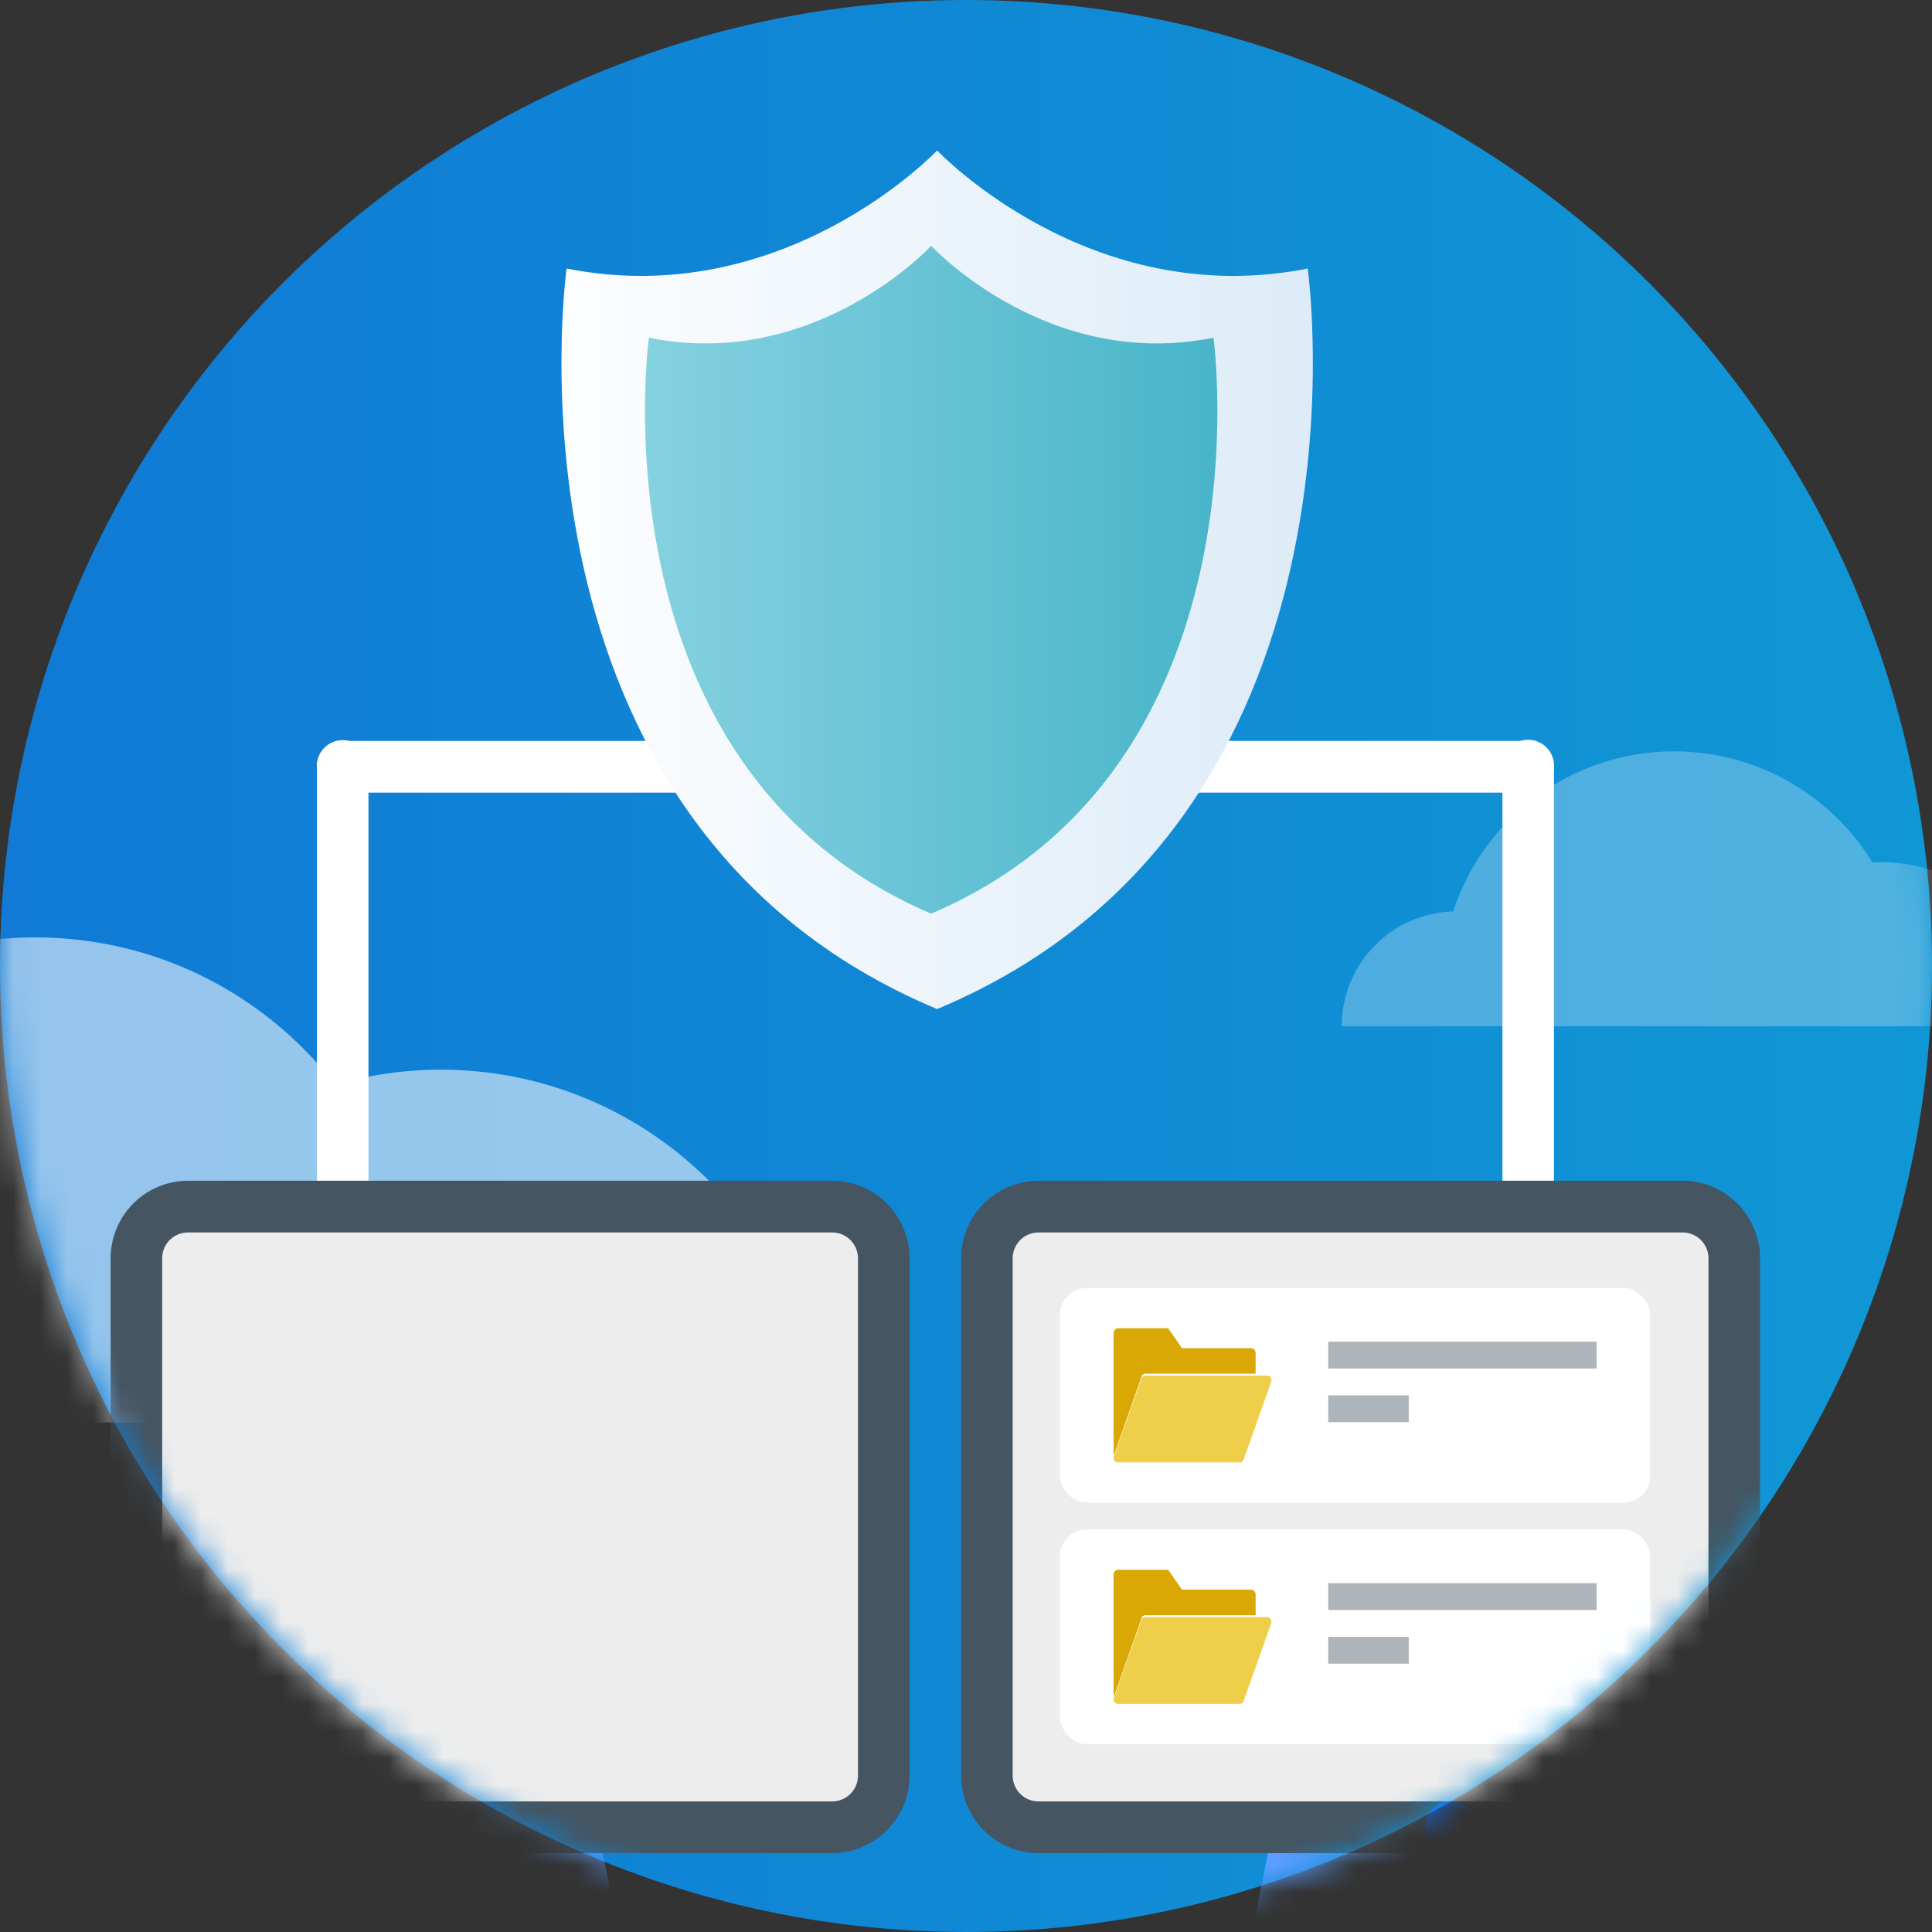
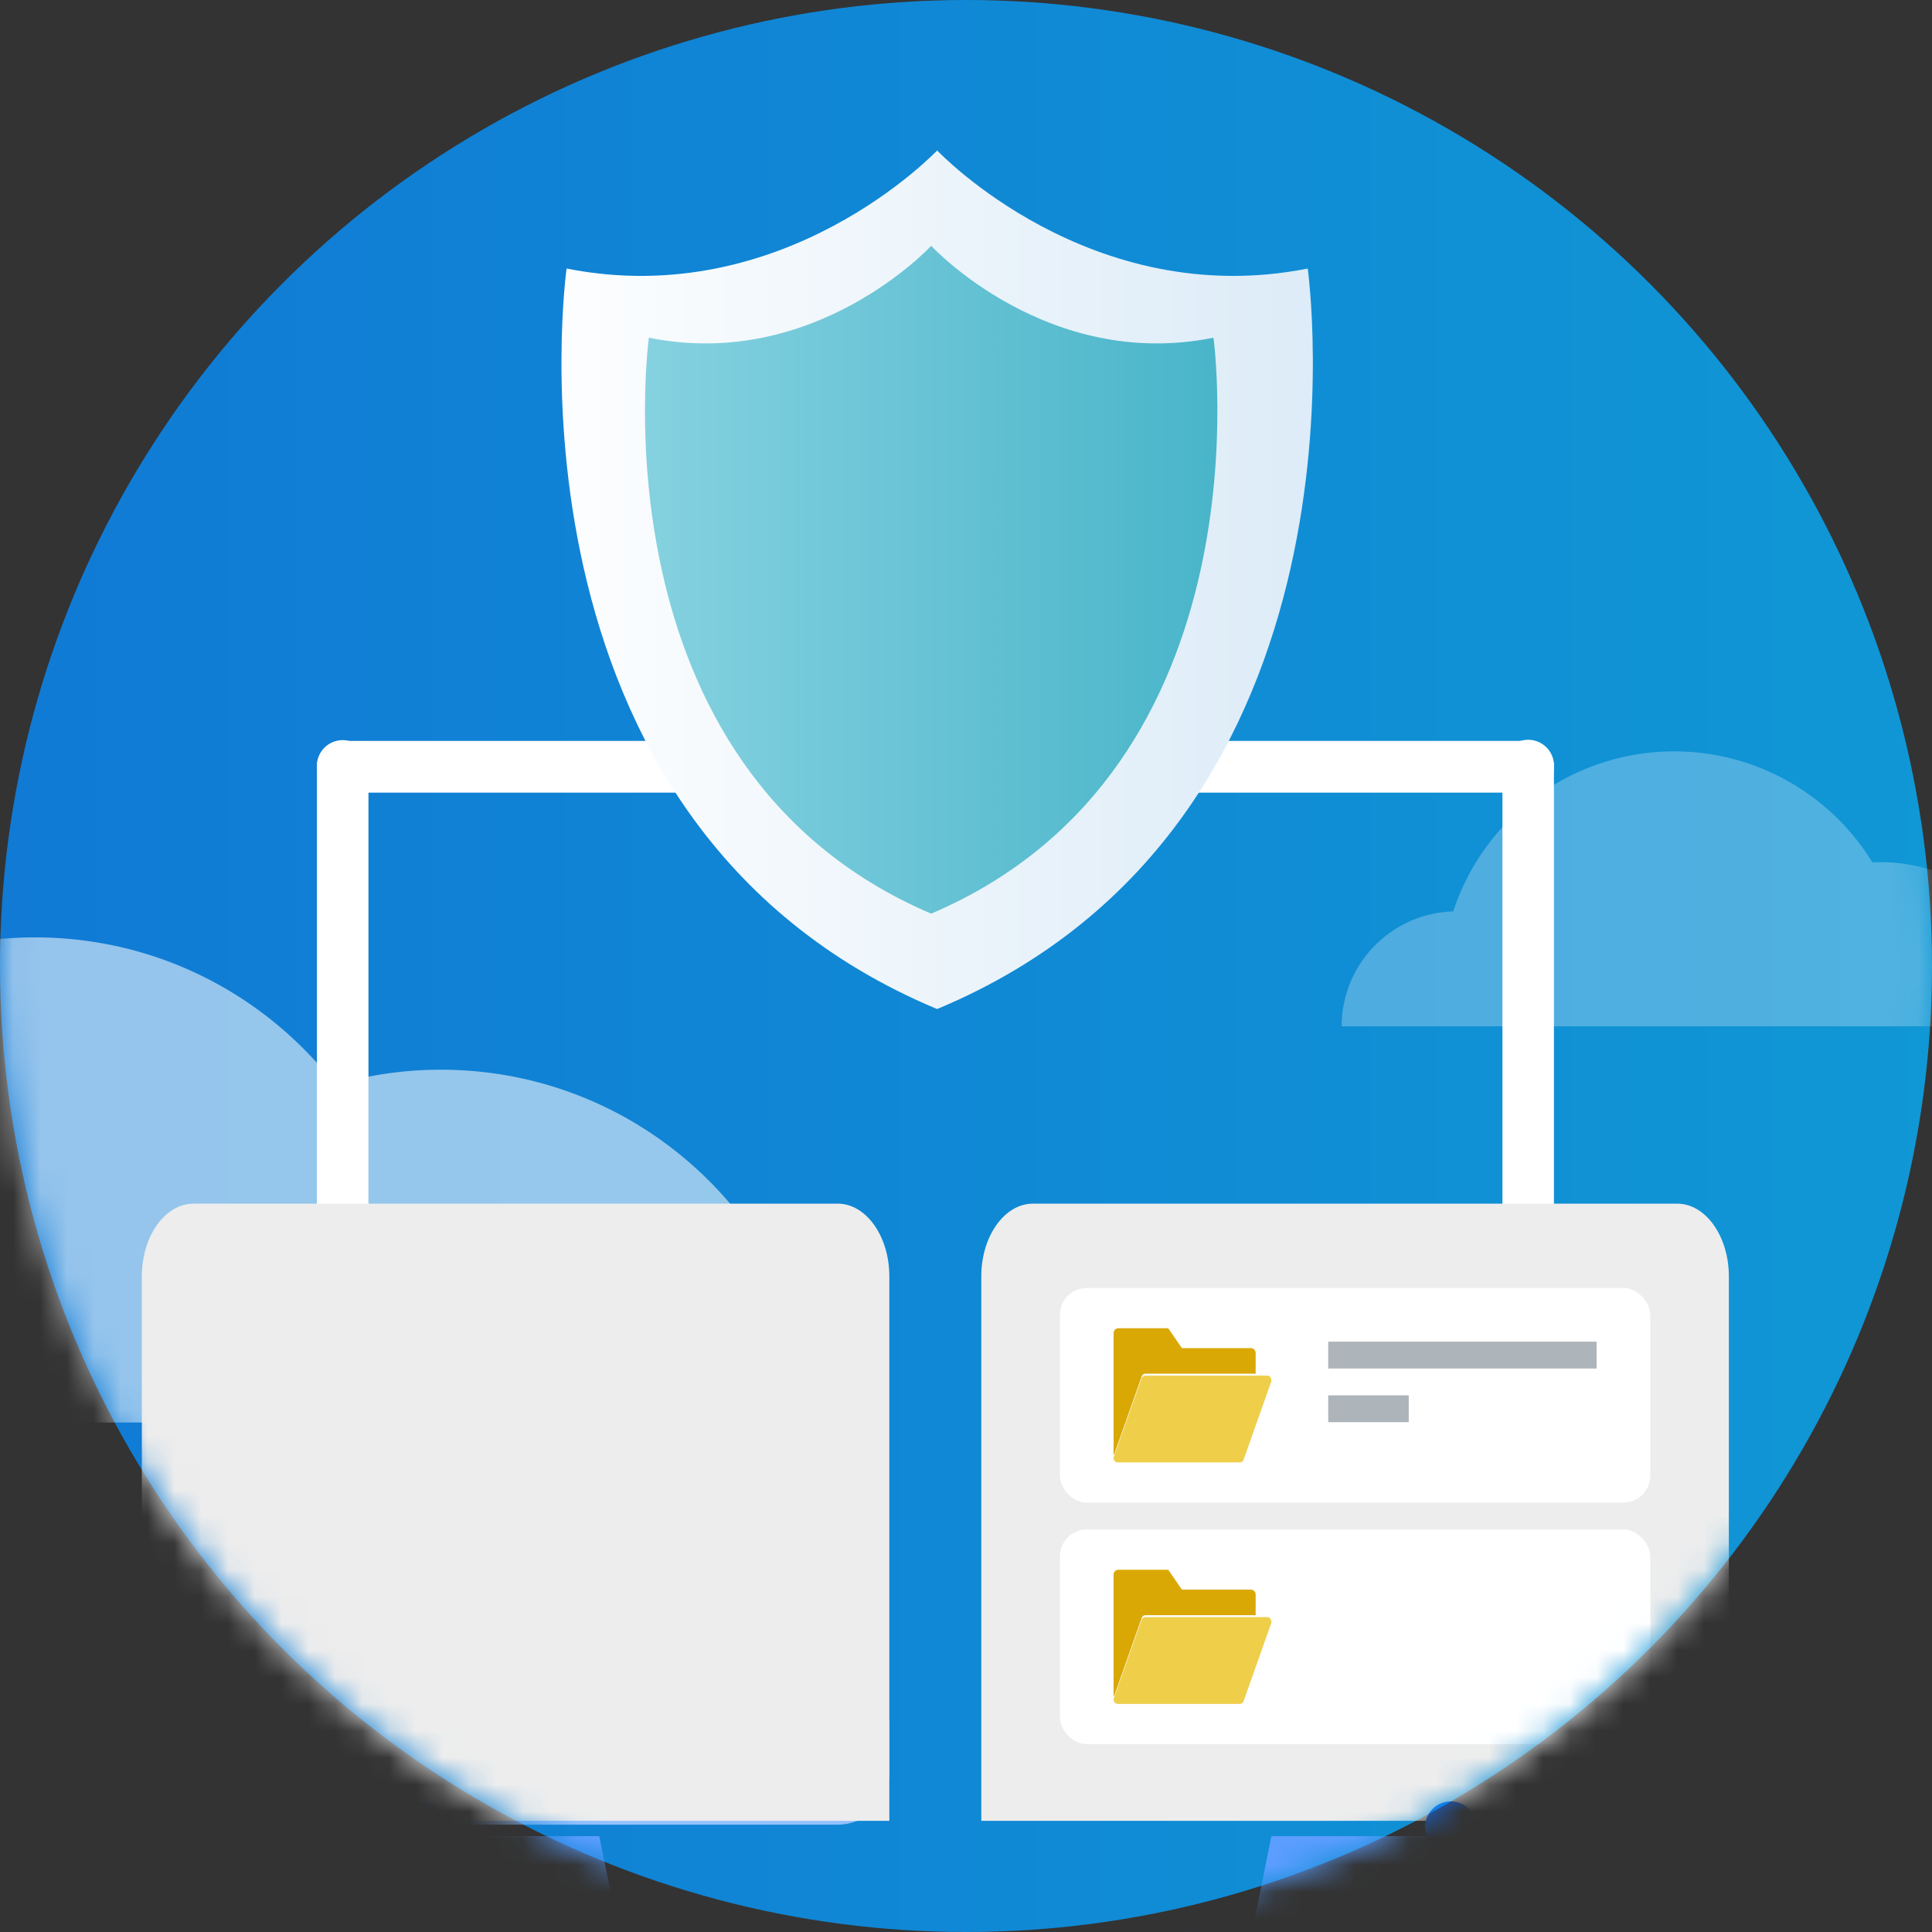
<svg xmlns="http://www.w3.org/2000/svg" xmlns:xlink="http://www.w3.org/1999/xlink" width="72" height="72" viewBox="0 0 72 72">
  <rect x="0" y="0" width="72" height="72" fill="#333333" stroke="none" />
  <defs>
    <linearGradient id="b" x1="100%" x2=".161%" y1="50%" y2="50%">
      <stop offset="0%" stop-color="#1097D5" />
      <stop offset="100%" stop-color="#107AD5" />
    </linearGradient>
    <circle id="a" cx="36" cy="36" r="36" />
    <path id="d" d="M27.222.857H3.207c-1.058 0-1.921 1.218-1.921 2.706v20.294h27.857V3.563c0-1.488-.865-2.706-1.921-2.706z" />
    <linearGradient id="e" x1="99.447%" x2=".161%" y1="50%" y2="50%">
      <stop offset="0%" stop-color="#DAEAF7" />
      <stop offset="100%" stop-color="#FFF" />
    </linearGradient>
    <linearGradient id="f" x1="100%" x2=".161%" y1="50%" y2="50%">
      <stop offset="0%" stop-color="#43B2C7" />
      <stop offset="100%" stop-color="#8BD4E2" />
    </linearGradient>
  </defs>
  <g fill="none" fill-rule="evenodd">
    <mask id="c" fill="#fff">
      <use xlink:href="#a" />
    </mask>
    <use fill="url(#b)" xlink:href="#a" />
    <path fill="#FFF" d="M30.529 53.014H-44a9.005 9.005 0 0 1 8.603-7.47C-33.012 38.261-26.162 33-18.082 33c4.439 0 8.506 1.592 11.666 4.232a14.069 14.069 0 0 1 7.724-2.298c4.551 0 8.598 2.15 11.182 5.489a14.143 14.143 0 0 1 3.939-.558c7.475 0 13.594 5.802 14.1 13.149" mask="url(#c)" opacity=".745" />
    <path fill="#FFFFFE" d="M76.384 38.247a6.308 6.308 0 0 0-6.367-6.117l-.239.008a8.665 8.665 0 0 0-15.621 1.828A4.285 4.285 0 0 0 50 38.247h26.384" mask="url(#c)" opacity=".514" />
    <path fill="#FFF" fill-rule="nonzero" d="M56.951 45.93a.961.961 0 0 1-.96-.963V28.575a.961.961 0 1 1 1.92 0v16.392c0 .533-.428.964-.96.964z" mask="url(#c)" />
    <path fill="#FFF" fill-rule="nonzero" d="M56.951 29.54h-12.49a.961.961 0 0 1-.96-.965c0-.533.43-.963.96-.963h12.49c.532 0 .96.43.96.963 0 .533-.428.964-.96.964zM12.77 45.93a.961.961 0 0 1-.96-.963V28.575a.961.961 0 1 1 1.921 0v16.392c0 .533-.43.964-.96.964z" mask="url(#c)" />
    <path fill="#FFF" fill-rule="nonzero" d="M25.26 29.54H12.77a.961.961 0 0 1-.96-.965c0-.533.43-.963.96-.963h12.49c.532 0 .961.43.961.963 0 .533-.43.964-.96.964z" mask="url(#c)" />
    <g mask="url(#c)">
      <g transform="translate(4 44)">
        <path fill="#94C1FF" fill-rule="nonzero" d="M1.334 20.143h27.809v1.928A1.93 1.93 0 0 1 27.222 24H3.207a1.93 1.93 0 0 1-1.921-1.929v-1.928h.048z" />
        <use fill="#EDEDED" fill-rule="nonzero" xlink:href="#d" />
        <path fill="#5C9EFF" fill-rule="nonzero" d="M18.333 24.429l.953 4.714h-8.572l.953-4.714zM50.048 24.429L51 29.143h-8.571l.952-4.714z" />
        <path fill="#EDEDED" fill-rule="nonzero" d="M52.744.857h5.763c1.057 0 1.922 1.218 1.922 2.706v20.294H32.57V3.563c0-1.488.864-2.706 1.922-2.706h18.25z" />
        <g transform="translate(35.5 4)">
          <rect width="22" height="8" fill="#FFF" rx="1" />
          <path fill="#455562" d="M10 2h10v1H10zM10 4h3v1h-3z" opacity=".441" />
          <path fill="#EFCE4A" fill-rule="nonzero" d="M6.698 6.5h-4.54a.162.162 0 0 1-.152-.206l1.03-2.909a.16.16 0 0 1 .154-.12h4.54c.104 0 .152.102.152.206l-1.03 2.908a.16.16 0 0 1-.154.121z" />
          <path fill="#D9A805" fill-rule="nonzero" d="M7.118 2.24H4.545l-.509-.74h-1.86A.18.18 0 0 0 2 1.683v4.522h.02l1.02-2.89a.16.16 0 0 1 .154-.122h4.1v-.769a.18.18 0 0 0-.176-.183z" />
        </g>
        <g transform="translate(35.5 13)">
          <rect width="22" height="8" fill="#FFF" rx="1" />
-           <path fill="#455562" d="M10 2h10v1H10zM10 4h3v1h-3z" opacity=".441" />
          <path fill="#EFCE4A" fill-rule="nonzero" d="M6.698 6.5h-4.54a.162.162 0 0 1-.152-.206l1.03-2.909a.16.16 0 0 1 .154-.12h4.54c.104 0 .152.102.152.206l-1.03 2.908a.16.16 0 0 1-.154.121z" />
          <path fill="#D9A805" fill-rule="nonzero" d="M7.118 2.24H4.545l-.509-.74h-1.86A.18.18 0 0 0 2 1.683v4.522h.02l1.02-2.89a.16.16 0 0 1 .154-.122h4.1v-.769a.18.18 0 0 0-.176-.183z" />
        </g>
        <g fill-rule="nonzero">
-           <path fill="#455562" d="M27.013 25.061H3.005A2.89 2.89 0 0 1 .123 22.17V2.894A2.89 2.89 0 0 1 3.005.003h24.008a2.89 2.89 0 0 1 2.882 2.891V22.17a2.89 2.89 0 0 1-2.882 2.891zM3.005 1.931c-.53 0-.961.431-.961.963V22.17c0 .532.43.963.96.963h24.01c.53 0 .96-.431.96-.963V2.894a.963.963 0 0 0-.96-.963H3.003z" />
          <path fill="#116FFF" d="M10.688 29.88a.963.963 0 0 1-.942-1.154l.96-4.819a.958.958 0 0 1 1.13-.755c.52.104.858.612.754 1.134l-.96 4.82a.961.961 0 0 1-.942.774z" />
          <path fill="#116FFF" d="M21.255 29.884H8.767a.961.961 0 0 1-.96-.964c0-.533.429-.963.96-.963h12.488c.53 0 .96.43.96.963 0 .533-.43.964-.96.964z" />
-           <path fill="#455562" d="M58.71 25.061H34.7a2.89 2.89 0 0 1-2.881-2.891V2.894A2.89 2.89 0 0 1 34.7.003H58.71a2.89 2.89 0 0 1 2.881 2.891V22.17a2.89 2.89 0 0 1-2.881 2.891zM34.7 1.931c-.53 0-.96.431-.96.963V22.17c0 .532.43.963.96.963H58.71c.53 0 .96-.431.96-.963V2.894a.963.963 0 0 0-.96-.963H34.7z" />
          <path fill="#116FFF" d="M51.026 29.88a.96.96 0 0 1-.94-.774l-.96-4.82a.964.964 0 0 1 .753-1.134.956.956 0 0 1 1.13.755l.96 4.82a.964.964 0 0 1-.943 1.153z" />
          <path fill="#116FFF" d="M52.947 29.884H40.46a.961.961 0 0 1-.96-.964c0-.533.428-.963.96-.963h12.487c.532 0 .961.43.961.963 0 .533-.43.964-.96.964z" />
        </g>
      </g>
    </g>
    <g mask="url(#c)">
      <path fill="url(#e)" d="M28.109 4.403C20.006 6.007 14.349.052 14.3.003V0L14.3.001 14.299 0v.002C14.252.052 8.594 6.007.49 4.403c0 0-2.89 20.616 13.808 27.596V32h.002v-.001C31 25.019 28.11 4.403 28.11 4.403" transform="translate(20.625 5.605)" />
      <path fill="url(#f)" d="M24.599 6.98c-6.173 1.248-10.485-3.384-10.52-3.423v-.001h-.002v.001c-.036.04-4.347 4.67-10.52 3.423 0 0-2.202 16.034 10.52 21.464h.001c12.723-5.43 10.52-21.464 10.52-21.464" transform="translate(20.625 5.605)" />
    </g>
  </g>
</svg>